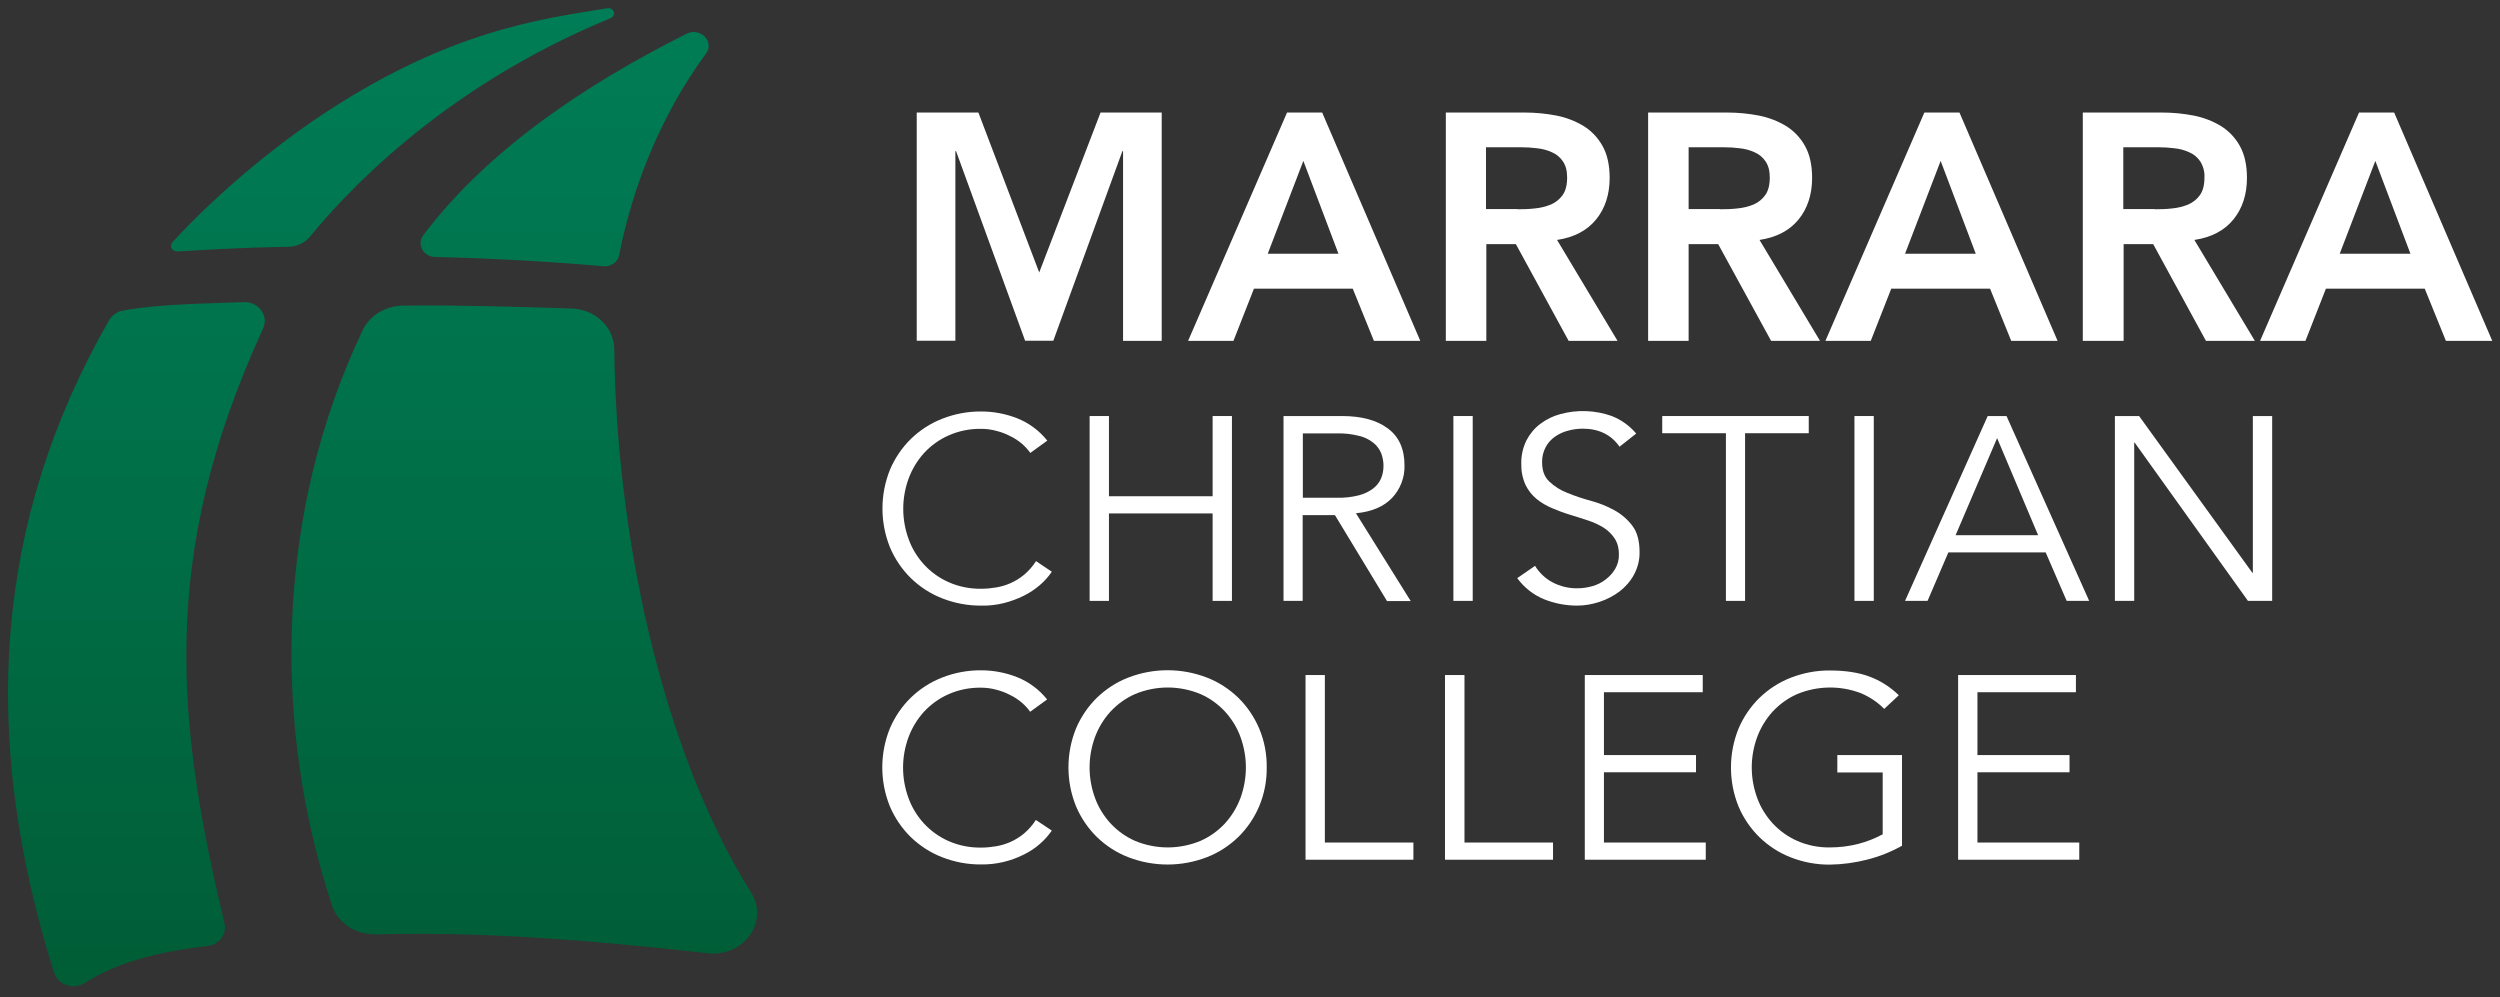
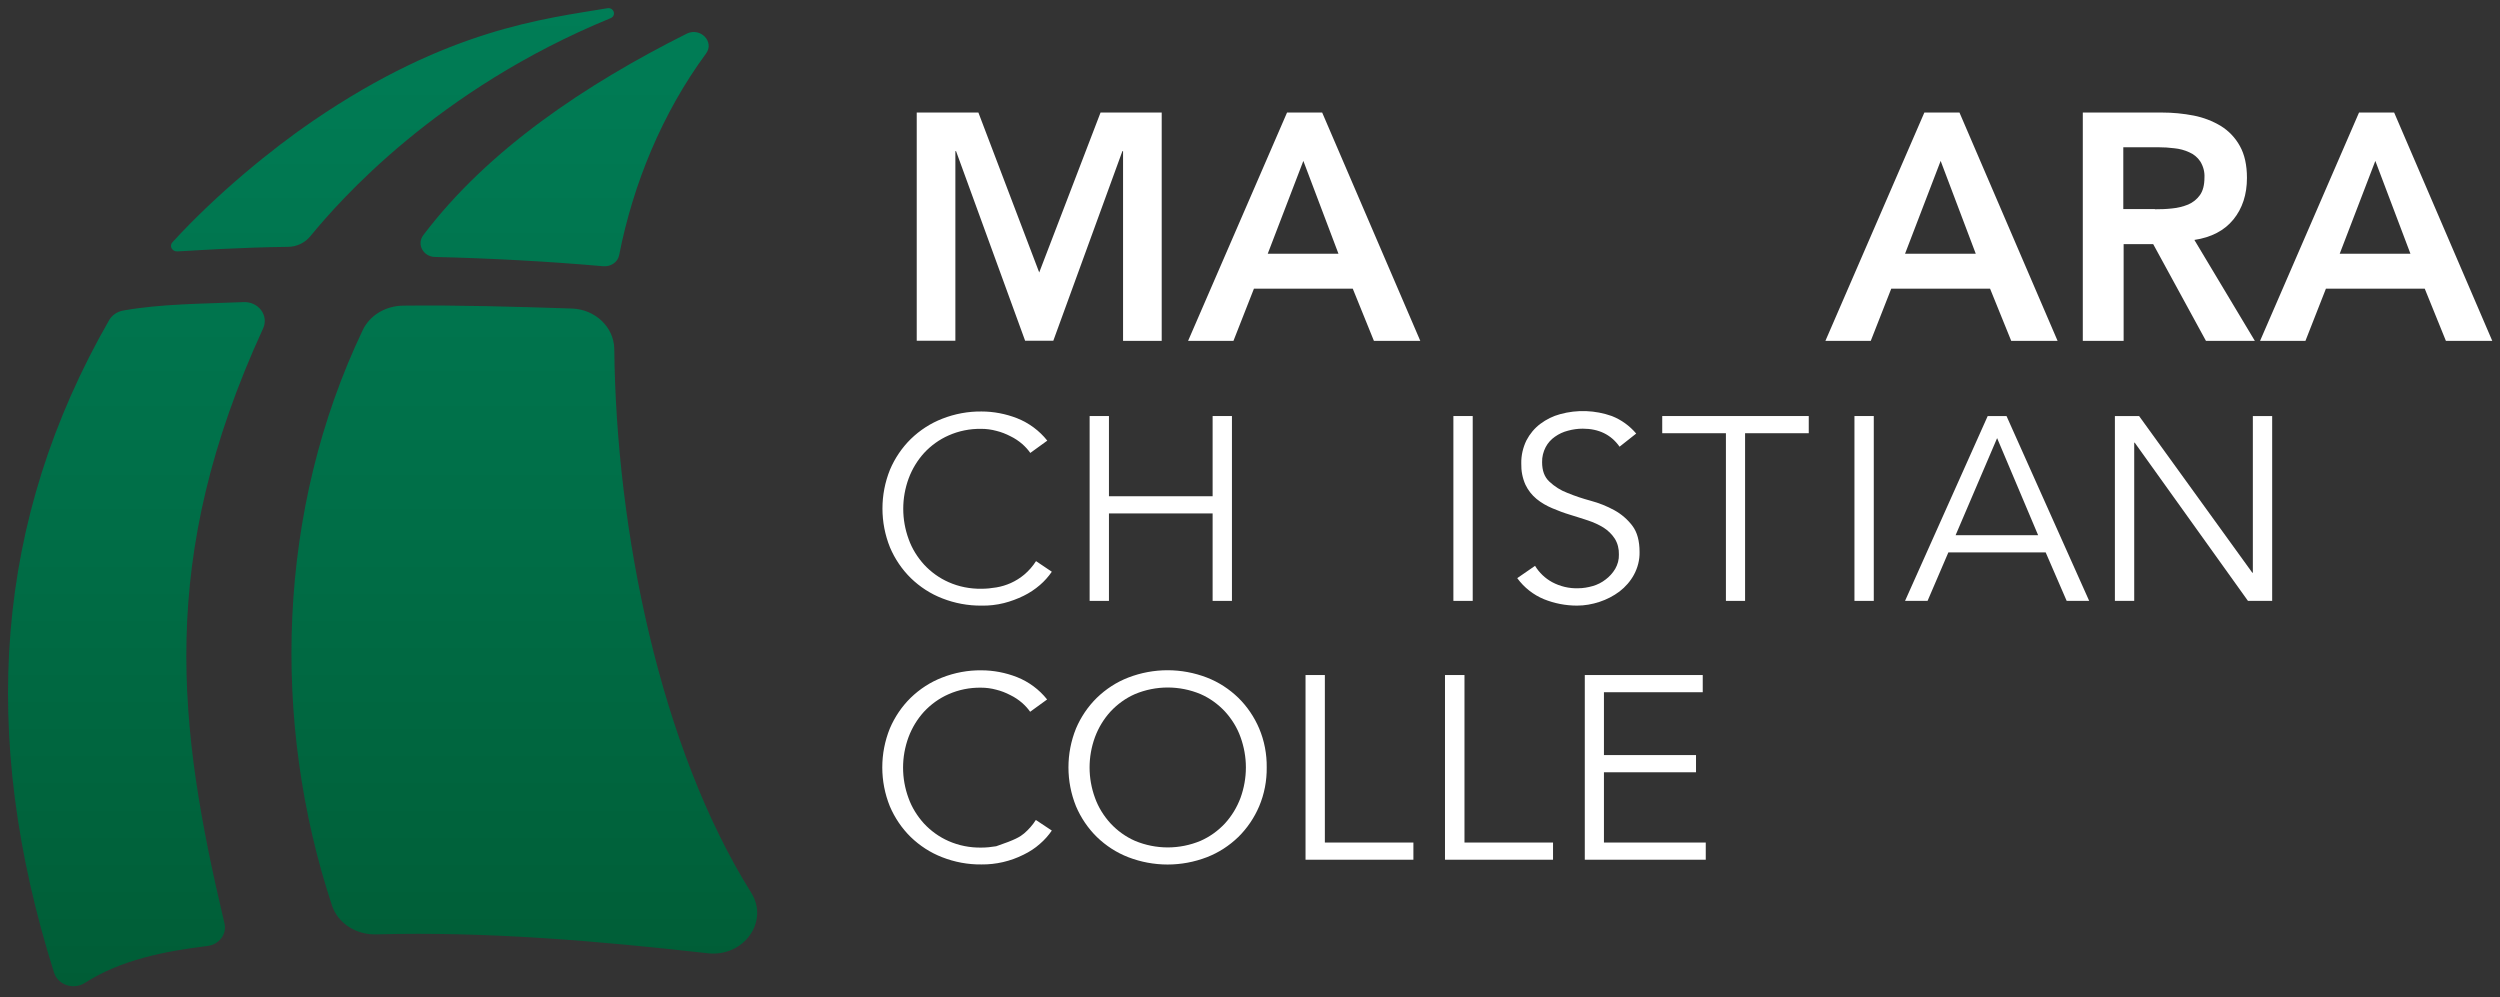
<svg xmlns="http://www.w3.org/2000/svg" width="188" height="75" viewBox="0 0 188 75" fill="none">
  <rect x="0" y="0" width="188" height="75" fill="#333333" stroke="none" />
  <path d="M79.097 42.995C78.844 43.362 78.541 43.704 78.2 43.996C77.833 44.313 77.416 44.591 76.974 44.807C76.507 45.035 76.001 45.225 75.496 45.352C74.94 45.491 74.371 45.554 73.815 45.542C72.804 45.554 71.793 45.364 70.859 44.997C69.974 44.655 69.178 44.135 68.496 43.476C67.826 42.817 67.295 42.032 66.929 41.17C66.171 39.294 66.171 37.191 66.929 35.315C67.295 34.454 67.826 33.668 68.496 33.009C69.178 32.35 69.974 31.831 70.859 31.488C71.793 31.121 72.804 30.931 73.815 30.944C74.725 30.944 75.635 31.121 76.481 31.45C77.378 31.805 78.162 32.388 78.756 33.136L77.479 34.061C77.302 33.807 77.1 33.592 76.873 33.389C76.608 33.161 76.304 32.958 75.988 32.806C75.647 32.629 75.293 32.49 74.927 32.401C74.561 32.3 74.169 32.249 73.79 32.249C72.943 32.236 72.109 32.401 71.339 32.743C70.644 33.047 70.012 33.503 69.494 34.061C68.989 34.618 68.597 35.265 68.332 35.974C67.788 37.457 67.788 39.066 68.332 40.549C68.584 41.259 68.989 41.905 69.494 42.462C70.012 43.02 70.644 43.476 71.339 43.78C72.109 44.123 72.956 44.287 73.802 44.275C74.182 44.275 74.548 44.237 74.927 44.173C75.306 44.11 75.672 43.996 76.014 43.844C76.38 43.679 76.721 43.464 77.025 43.21C77.366 42.919 77.669 42.577 77.909 42.196L79.097 42.995Z" fill="white" />
  <path d="M81.94 31.286H83.393V37.318H91.189V31.286H92.642V45.187H91.189V38.61H83.393V45.187H81.94V31.286Z" fill="white" />
-   <path d="M97.974 45.187H96.521V31.286H100.918C102.371 31.286 103.521 31.59 104.355 32.211C105.201 32.832 105.618 33.757 105.618 34.999C105.643 35.911 105.302 36.785 104.683 37.444C104.051 38.103 103.154 38.483 101.967 38.597L106.086 45.2H104.304L100.387 38.737H97.961V45.187H97.974ZM97.974 37.432H100.564C101.12 37.444 101.676 37.381 102.207 37.242C102.598 37.14 102.965 36.963 103.281 36.722C103.533 36.519 103.735 36.266 103.862 35.962C103.988 35.658 104.039 35.341 104.039 35.011C104.039 34.694 103.976 34.378 103.862 34.074C103.735 33.769 103.533 33.503 103.281 33.301C102.965 33.047 102.598 32.87 102.207 32.781C101.676 32.642 101.12 32.578 100.564 32.591H97.974V37.432Z" fill="white" />
  <path d="M110.748 45.187H109.295V31.286H110.748V45.187Z" fill="white" />
  <path d="M121.791 33.592C121.16 32.692 120.237 32.236 119.024 32.236C118.645 32.236 118.279 32.287 117.912 32.388C117.559 32.477 117.23 32.629 116.927 32.844C116.636 33.047 116.396 33.313 116.232 33.63C116.055 33.972 115.954 34.365 115.966 34.758C115.966 35.392 116.143 35.873 116.51 36.215C116.901 36.583 117.356 36.874 117.862 37.064C118.443 37.305 119.024 37.495 119.631 37.66C120.25 37.825 120.844 38.065 121.4 38.369C121.93 38.661 122.385 39.054 122.752 39.535C123.118 40.017 123.295 40.676 123.295 41.512C123.308 42.108 123.156 42.691 122.878 43.21C122.613 43.704 122.234 44.135 121.791 44.477C121.336 44.819 120.818 45.086 120.275 45.263C119.732 45.441 119.163 45.542 118.595 45.542C117.735 45.542 116.889 45.377 116.105 45.06C115.309 44.731 114.614 44.186 114.096 43.476L115.436 42.551C115.752 43.071 116.194 43.489 116.725 43.78C117.318 44.097 118.001 44.262 118.683 44.237C119.049 44.237 119.416 44.173 119.77 44.072C120.123 43.971 120.452 43.806 120.743 43.578C121.033 43.362 121.273 43.096 121.463 42.779C121.652 42.45 121.753 42.082 121.741 41.702C121.753 41.284 121.652 40.853 121.425 40.498C121.21 40.169 120.932 39.903 120.604 39.687C120.237 39.459 119.845 39.282 119.429 39.142C118.986 39.003 118.544 38.851 118.077 38.712C117.609 38.572 117.167 38.407 116.725 38.217C116.308 38.04 115.903 37.812 115.549 37.52C115.196 37.229 114.918 36.874 114.716 36.456C114.488 35.949 114.387 35.404 114.4 34.859C114.387 34.251 114.526 33.655 114.791 33.111C115.044 32.629 115.398 32.198 115.84 31.869C116.282 31.539 116.788 31.286 117.318 31.146C118.595 30.791 119.959 30.842 121.21 31.286C121.918 31.564 122.549 32.021 123.042 32.604L121.791 33.592Z" fill="white" />
  <path d="M131.242 45.187H129.789V32.578H125V31.286H136.018V32.578H131.23V45.187H131.242Z" fill="white" />
  <path d="M140.908 45.187H139.455V31.286H140.908V45.187Z" fill="white" />
  <path d="M144.952 45.187H143.259L149.475 31.286H150.89L157.107 45.187H155.414L153.834 41.538H146.518L144.952 45.187ZM147.062 40.245H153.266L150.183 32.946L147.062 40.245Z" fill="white" />
  <path d="M169.376 43.071H169.414V31.286H170.867V45.187H169.047L160.531 33.288H160.493V45.187H159.04V31.286H160.86L169.376 43.071Z" fill="white" />
-   <path d="M79.097 62.459C78.844 62.827 78.541 63.169 78.2 63.46C77.833 63.79 77.416 64.056 76.974 64.271C75.988 64.765 74.902 65.019 73.802 65.006C72.792 65.019 71.781 64.829 70.846 64.461C69.961 64.119 69.165 63.6 68.483 62.941C67.813 62.282 67.283 61.496 66.916 60.634C66.158 58.759 66.158 56.655 66.916 54.78C67.283 53.918 67.813 53.132 68.483 52.474C69.165 51.815 69.961 51.295 70.846 50.953C71.781 50.585 72.792 50.395 73.802 50.408C74.712 50.408 75.622 50.585 76.469 50.915C77.366 51.27 78.149 51.853 78.743 52.6L77.467 53.525C77.29 53.272 77.088 53.056 76.86 52.854C76.595 52.626 76.292 52.423 75.976 52.271C75.635 52.093 75.281 51.954 74.914 51.865C74.548 51.764 74.156 51.713 73.777 51.713C72.931 51.7 72.097 51.865 71.326 52.207C70.631 52.511 69.999 52.968 69.481 53.525C68.976 54.083 68.584 54.729 68.319 55.439C67.775 56.921 67.775 58.531 68.319 60.013C68.572 60.723 68.976 61.369 69.481 61.927C69.999 62.484 70.631 62.941 71.326 63.245C72.097 63.587 72.943 63.752 73.79 63.739C74.169 63.739 74.535 63.701 74.914 63.638C75.293 63.574 75.66 63.46 76.001 63.308C76.367 63.143 76.709 62.928 77.012 62.675C77.353 62.383 77.656 62.041 77.896 61.661L79.097 62.459Z" fill="white" />
+   <path d="M79.097 62.459C78.844 62.827 78.541 63.169 78.2 63.46C77.833 63.79 77.416 64.056 76.974 64.271C75.988 64.765 74.902 65.019 73.802 65.006C72.792 65.019 71.781 64.829 70.846 64.461C69.961 64.119 69.165 63.6 68.483 62.941C67.813 62.282 67.283 61.496 66.916 60.634C66.158 58.759 66.158 56.655 66.916 54.78C67.283 53.918 67.813 53.132 68.483 52.474C69.165 51.815 69.961 51.295 70.846 50.953C71.781 50.585 72.792 50.395 73.802 50.408C74.712 50.408 75.622 50.585 76.469 50.915C77.366 51.27 78.149 51.853 78.743 52.6L77.467 53.525C77.29 53.272 77.088 53.056 76.86 52.854C76.595 52.626 76.292 52.423 75.976 52.271C75.635 52.093 75.281 51.954 74.914 51.865C74.548 51.764 74.156 51.713 73.777 51.713C72.931 51.7 72.097 51.865 71.326 52.207C70.631 52.511 69.999 52.968 69.481 53.525C68.976 54.083 68.584 54.729 68.319 55.439C67.775 56.921 67.775 58.531 68.319 60.013C68.572 60.723 68.976 61.369 69.481 61.927C69.999 62.484 70.631 62.941 71.326 63.245C72.097 63.587 72.943 63.752 73.79 63.739C74.169 63.739 74.535 63.701 74.914 63.638C76.367 63.143 76.709 62.928 77.012 62.675C77.353 62.383 77.656 62.041 77.896 61.661L79.097 62.459Z" fill="white" />
  <path d="M95.257 57.707C95.27 58.708 95.08 59.709 94.689 60.634C94.322 61.496 93.792 62.282 93.122 62.941C92.44 63.6 91.644 64.119 90.759 64.461C88.851 65.196 86.754 65.196 84.846 64.461C83.961 64.119 83.165 63.6 82.483 62.941C81.813 62.282 81.283 61.496 80.916 60.634C80.158 58.759 80.158 56.655 80.916 54.78C81.283 53.918 81.813 53.132 82.483 52.474C83.165 51.815 83.961 51.295 84.846 50.953C86.754 50.218 88.851 50.218 90.759 50.953C91.644 51.295 92.44 51.815 93.122 52.474C93.792 53.132 94.322 53.918 94.689 54.78C95.08 55.705 95.27 56.706 95.257 57.707ZM93.691 57.707C93.691 56.934 93.552 56.161 93.286 55.426C93.034 54.717 92.629 54.07 92.124 53.513C91.606 52.955 90.974 52.499 90.279 52.195C88.7 51.536 86.931 51.536 85.351 52.195C84.656 52.499 84.025 52.955 83.507 53.513C83.001 54.07 82.609 54.717 82.344 55.426C81.801 56.909 81.801 58.518 82.344 60.001C82.597 60.71 83.001 61.357 83.507 61.914C84.025 62.472 84.656 62.928 85.351 63.232C86.931 63.891 88.7 63.891 90.279 63.232C90.974 62.928 91.606 62.472 92.124 61.914C92.629 61.357 93.021 60.71 93.286 60.001C93.552 59.266 93.691 58.493 93.691 57.707Z" fill="white" />
  <path d="M99.629 63.359H106.288V64.651H98.176V50.763H99.629V63.359Z" fill="white" />
  <path d="M110.129 63.359H116.788V64.651H108.663V50.763H110.129V63.359Z" fill="white" />
  <path d="M120.616 63.359H128.273V64.651H119.176V50.763H128.046V52.055H120.616V56.782H127.54V58.075H120.616V63.359Z" fill="white" />
-   <path d="M141.692 53.31C141.199 52.803 140.605 52.41 139.948 52.131C138.394 51.536 136.676 51.561 135.147 52.195C134.452 52.499 133.82 52.955 133.302 53.513C132.797 54.07 132.405 54.716 132.14 55.426C131.596 56.909 131.596 58.518 132.14 60.001C132.392 60.71 132.797 61.357 133.302 61.914C133.82 62.472 134.452 62.928 135.147 63.232C135.918 63.574 136.764 63.739 137.611 63.726C138.331 63.726 139.051 63.638 139.746 63.46C140.378 63.295 140.997 63.055 141.578 62.738V58.087H138.167V56.782H143.031V63.6C142.197 64.068 141.3 64.423 140.378 64.651C139.481 64.879 138.546 65.006 137.623 65.019C136.612 65.031 135.602 64.841 134.667 64.474C133.782 64.132 132.986 63.612 132.304 62.953C131.634 62.294 131.103 61.509 130.737 60.647C129.979 58.772 129.979 56.668 130.737 54.792C131.103 53.931 131.634 53.145 132.304 52.486C132.986 51.827 133.782 51.308 134.667 50.965C135.614 50.598 136.612 50.408 137.623 50.421C138.773 50.421 139.759 50.573 140.58 50.877C141.401 51.181 142.159 51.663 142.791 52.283L141.692 53.31Z" fill="white" />
-   <path d="M148.704 63.359H156.361V64.651H147.251V50.763H156.109V52.055H148.704V56.782H155.628V58.075H148.704V63.359Z" fill="white" />
  <path d="M68.938 8.463H73.575L78.149 20.489L82.761 8.463H87.36V25.634H84.454V11.365H84.404L79.21 25.621H77.088L71.895 11.365H71.844V25.621H68.938V8.463Z" fill="white" />
  <path d="M96.786 8.463H99.427L106.806 25.634H103.319L101.727 21.706H94.297L92.755 25.634H89.344L96.786 8.463ZM100.653 19.082L98.012 12.1L95.333 19.082H100.653Z" fill="white" />
-   <path d="M108.714 8.463H114.665C115.461 8.463 116.257 8.539 117.041 8.691C117.761 8.831 118.456 9.097 119.087 9.477C119.681 9.845 120.174 10.364 120.515 10.985C120.869 11.619 121.046 12.417 121.046 13.38C121.046 14.622 120.705 15.674 120.022 16.51C119.34 17.346 118.355 17.853 117.091 18.043L121.64 25.634H117.963L113.995 18.36H111.772V25.634H108.727V8.463H108.714ZM114.122 15.737C114.564 15.737 114.994 15.724 115.423 15.674C115.84 15.636 116.244 15.534 116.624 15.382C116.977 15.23 117.281 14.989 117.508 14.673C117.735 14.356 117.849 13.912 117.849 13.355C117.849 12.848 117.748 12.455 117.533 12.138C117.331 11.834 117.041 11.593 116.712 11.454C116.358 11.289 115.979 11.188 115.587 11.15C115.196 11.099 114.791 11.074 114.387 11.074H111.746V15.724H114.122V15.737Z" fill="white" />
-   <path d="M123.939 8.463H129.89C130.686 8.463 131.482 8.539 132.266 8.691C132.986 8.831 133.681 9.097 134.313 9.477C134.907 9.845 135.399 10.364 135.741 10.985C136.094 11.619 136.271 12.417 136.271 13.38C136.271 14.622 135.93 15.674 135.248 16.51C134.565 17.346 133.58 17.853 132.316 18.043L136.865 25.634H133.188L129.208 18.36H126.984V25.634H123.939V8.463ZM129.36 15.737C129.789 15.737 130.232 15.724 130.661 15.674C131.078 15.636 131.482 15.534 131.862 15.382C132.215 15.23 132.519 14.989 132.746 14.673C132.973 14.356 133.087 13.912 133.087 13.355C133.087 12.848 132.986 12.455 132.771 12.138C132.569 11.834 132.278 11.593 131.95 11.454C131.596 11.289 131.217 11.188 130.825 11.15C130.434 11.099 130.029 11.074 129.625 11.074H126.984V15.724H129.36V15.737Z" fill="white" />
  <path d="M144.712 8.463H147.352L154.731 25.634H151.244L149.652 21.706H142.223L140.681 25.634H137.27L144.712 8.463ZM148.578 19.082L145.937 12.1L143.259 19.082H148.578Z" fill="white" />
  <path d="M156.627 8.463H162.578C163.387 8.463 164.183 8.539 164.966 8.691C165.686 8.831 166.381 9.097 167.013 9.477C167.607 9.845 168.1 10.364 168.441 10.985C168.794 11.619 168.971 12.417 168.971 13.38C168.971 14.622 168.63 15.674 167.948 16.51C167.266 17.346 166.28 17.853 165.017 18.043L169.565 25.634H165.888L161.921 18.36H159.697V25.634H156.627V8.463ZM162.047 15.737C162.477 15.737 162.919 15.724 163.349 15.674C163.766 15.636 164.17 15.534 164.549 15.382C164.903 15.23 165.206 14.989 165.433 14.673C165.661 14.356 165.775 13.912 165.775 13.355C165.8 12.924 165.686 12.506 165.459 12.138C165.257 11.834 164.966 11.593 164.637 11.454C164.284 11.289 163.905 11.188 163.513 11.15C163.121 11.099 162.717 11.074 162.313 11.074H159.672V15.724H162.047V15.737Z" fill="white" />
  <path d="M177.399 8.463H180.04L187.419 25.634H183.932L182.34 21.706H174.91L173.369 25.634H169.957L177.399 8.463ZM181.266 19.082L178.625 12.1L175.946 19.082H181.266Z" fill="white" />
  <path d="M53.22 71.684C45.07 70.772 36.718 70.037 28.278 70.265C26.774 70.303 25.41 69.429 24.967 68.098C20.381 54.235 20.823 38.357 27.279 24.823C27.81 23.708 28.998 22.998 30.312 22.985C34.444 22.935 38.664 23.061 42.985 23.201C44.754 23.252 46.169 24.595 46.194 26.242C46.334 39.979 49.669 56.25 56.492 67.135C57.857 69.302 55.924 71.989 53.22 71.684ZM18.308 22.719C15.238 22.846 12.079 22.846 9.262 23.353C8.832 23.429 8.44 23.683 8.213 24.063C-0.392 39.066 -1.592 55.223 4.068 73.154C4.359 74.067 5.534 74.46 6.381 73.915C9.085 72.179 12.383 71.532 15.592 71.139C16.476 71.038 17.07 70.252 16.881 69.441C13.368 54.628 11.814 42.044 19.787 24.696C20.229 23.721 19.433 22.669 18.308 22.719ZM51.64 2.533C44.034 6.347 36.693 11.251 31.828 17.689C31.323 18.36 31.816 19.298 32.7 19.323C36.946 19.425 41.153 19.653 45.361 20.02C45.929 20.071 46.46 19.716 46.561 19.184C47.61 13.824 49.808 8.489 53.093 4.028C53.75 3.141 52.664 2.026 51.64 2.533ZM14.29 18.854C14.29 18.854 18.131 18.601 21.644 18.563C22.301 18.563 22.92 18.271 23.337 17.765C25.498 15.129 32.826 6.74 45.916 1.367C46.371 1.177 46.169 0.543 45.676 0.619C40.938 1.418 33.698 2.165 23.565 9.072C20.494 11.162 16.312 14.559 12.964 18.221C12.711 18.5 12.938 18.93 13.343 18.905L14.29 18.854Z" fill="url(#paint0_linear_129_503)" />
  <defs>
    <linearGradient id="paint0_linear_129_503" x1="28.772" y1="74.165" x2="28.772" y2="0.623" gradientUnits="userSpaceOnUse">
      <stop stop-color="#005D36" />
      <stop offset="0.47" stop-color="#006E47" />
      <stop offset="1" stop-color="#007D56" />
    </linearGradient>
  </defs>
</svg>